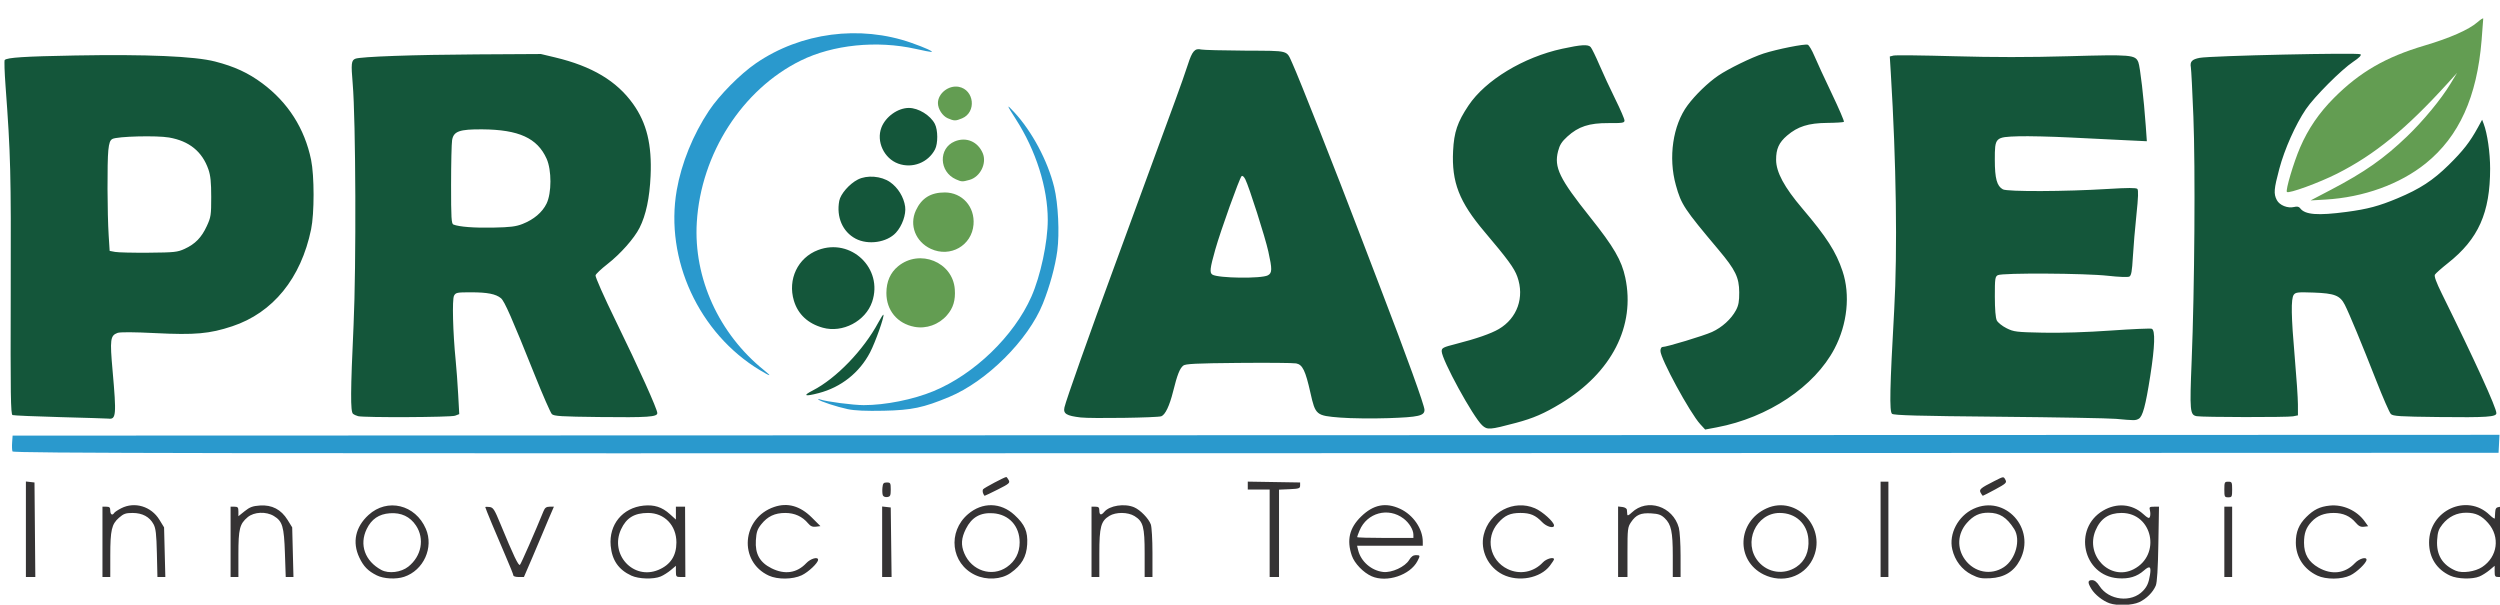
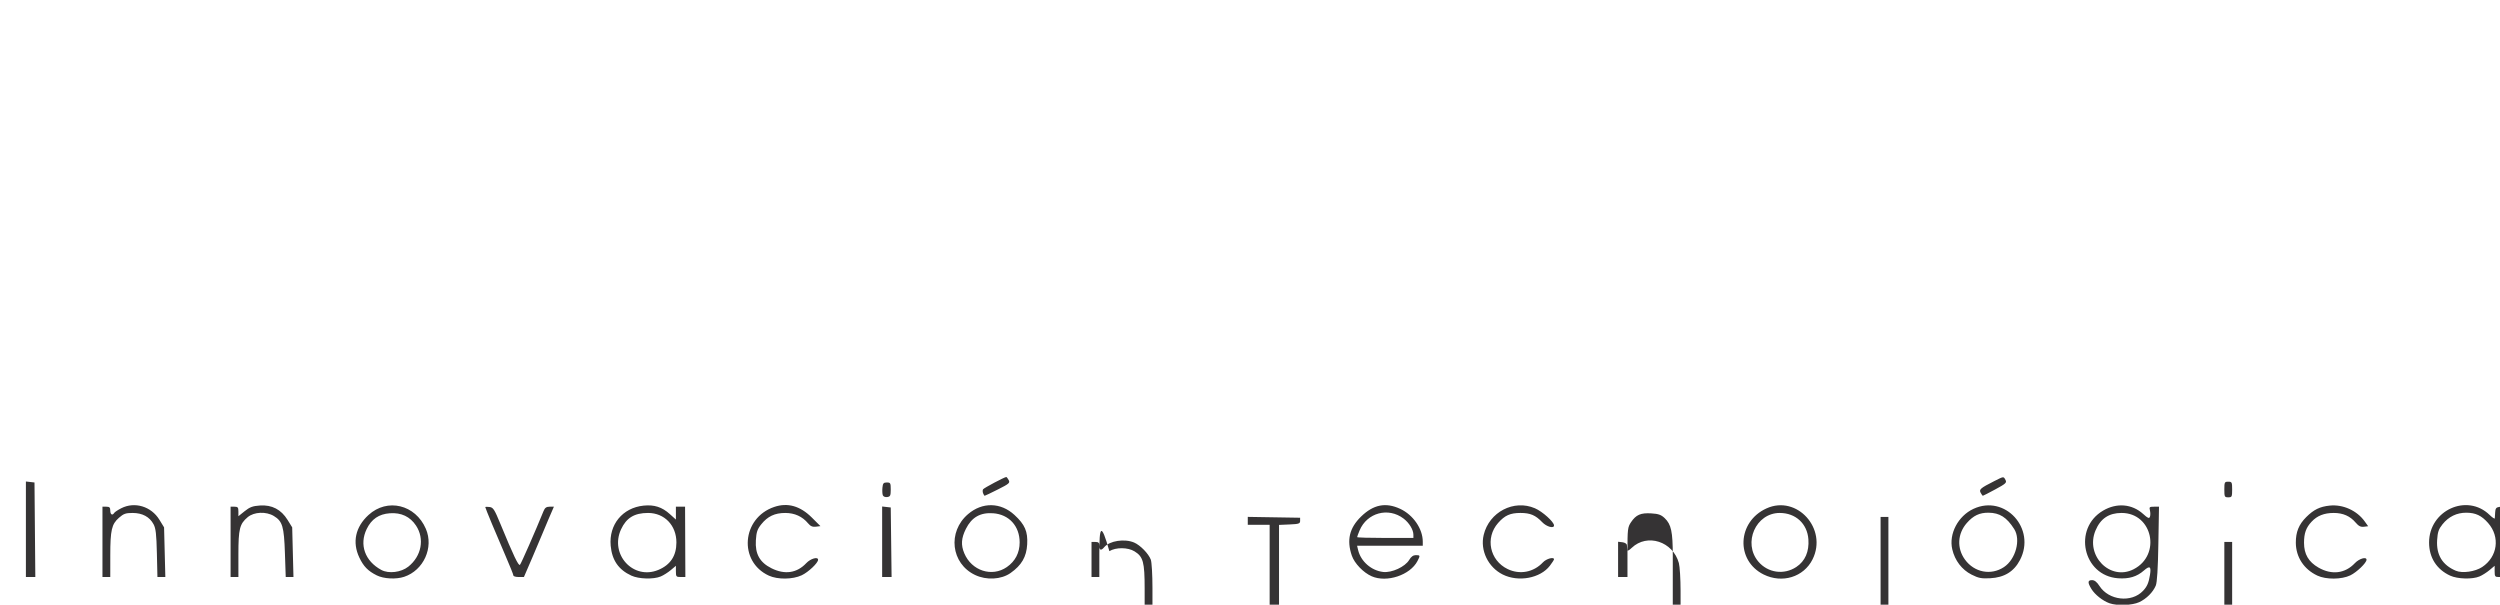
<svg xmlns="http://www.w3.org/2000/svg" xmlns:ns1="http://sodipodi.sourceforge.net/DTD/sodipodi-0.dtd" xmlns:ns2="http://www.inkscape.org/namespaces/inkscape" version="1.1" id="svg1121" width="1600" height="387" viewBox="0 0 1600 387" ns1:docname="LogoOriginalSVG.svg" ns2:export-filename="LogoOriginalSVG.svg" ns2:export-xdpi="96" ns2:export-ydpi="96" ns2:version="1.2.2 (732a01da63, 2022-12-09)">
  <defs id="defs1125" />
  <ns1:namedview id="namedview1123" pagecolor="#ffffff" bordercolor="#000000" borderopacity="0.25" ns2:showpageshadow="2" ns2:pageopacity="0.0" ns2:pagecheckerboard="0" ns2:deskcolor="#d1d1d1" showgrid="false" ns2:zoom="0.54889164" ns2:cx="816.19024" ns2:cy="165.78864" ns2:window-width="1920" ns2:window-height="1009" ns2:window-x="1912" ns2:window-y="-8" ns2:window-maximized="1" ns2:current-layer="g4041" />
  <g ns2:groupmode="layer" ns2:label="Image" id="g1127">
    <g id="g4041" transform="translate(2.576,1.288)">
-       <path style="fill:#2a99cd" d="M 5.406,287.615 C 5.113,286.853 5.015,284.265 5.187,281.864 L 5.5,277.5 l 795.8,-0.251 795.8,-0.251 -0.3,5.751 L 1596.5,288.5 801.219,288.751 C 124.069,288.964 5.859,288.795 5.406,287.615 Z M 540,260.571 c -6.88,-1.444 -17.866,-5.052 -18.89,-6.204 -0.335,-0.377 0.285,-0.362 1.379,0.034 3.722,1.347 20.988,3.587 27.689,3.593 13.829,0.012 31.589,-3.537 44.651,-8.923 26.13,-10.775 51.537,-35.297 62.682,-60.499 5.863,-13.257 10.475,-34.857 10.479,-49.071 0.006,-20.609 -7.545,-44.458 -20.419,-64.5 -6.077,-9.461 -6.219,-10.058 -1.069,-4.5 11.431,12.336 21.468,31.156 25.598,48 2.569,10.478 3.499,29.522 1.993,40.781 -1.333,9.959 -4.822,22.708 -9.223,33.703 -9.318,23.276 -35.871,49.753 -59.947,59.776 -16.541,6.886 -23.956,8.447 -41.922,8.827 -11.339,0.24 -18.533,-0.078 -23,-1.016 z m -56.222,-24.946 c -39.049,-23.514 -60.955,-70.94 -53.23,-115.24 2.999,-17.195 10.473,-35.606 20.641,-50.845 6.674,-10.003 19.978,-23.434 30.053,-30.341 28.733,-19.698 66.566,-24.659 99.539,-13.051 8.86,3.119 14.572,5.74 12.668,5.812 -0.578,0.022 -5.078,-0.862 -10,-1.964 C 558.634,24.44 530.465,27.318 509.822,37.52 472.441,55.994 446.051,97.092 443.377,141 c -2.169,35.614 14.128,71.409 43.123,94.717 5.167,4.153 4.279,4.123 -2.722,-0.092 z" id="path4049" />
-       <path style="fill:#639d52" d="m 582.692,207.89 c -10.964,-2.046 -18.02,-10.571 -17.978,-21.721 0.028,-7.244 2.528,-12.949 7.455,-17.01 13.799,-11.375 35.064,-2.767 36.328,14.705 0.509,7.039 -1.013,12.043 -5.066,16.66 -5.24,5.968 -13.158,8.78 -20.739,7.366 z m 10.5,-49.901 c -9.804,-4.525 -13.966,-15.189 -9.604,-24.61 3.635,-7.852 9.495,-11.5 18.473,-11.5 11.192,0 19.365,9.136 18.415,20.586 -1.113,13.425 -14.871,21.253 -27.284,15.523 z m 896.007,-37.805 c 21.537,-11.268 34.028,-20.033 48.831,-34.263 10.406,-10.003 21.738,-23.74 27.671,-33.542 l 4.237,-7 -6.357,7 c -26.231,28.883 -46.358,45.312 -70.388,57.458 -11.56,5.843 -30.954,12.922 -32.143,11.733 -1.006,-1.006 4.265,-18.782 8.439,-28.464 5.146,-11.937 12.123,-22.143 21.703,-31.748 16.505,-16.549 33.178,-26.181 58.001,-33.51 16.081,-4.747 28.393,-10.179 33.767,-14.898 2.053,-1.803 3.733,-2.846 3.733,-2.319 0,0.527 -0.47,6.75 -1.045,13.83 -2.946,36.275 -14.421,61.595 -35.707,78.786 -16.536,13.355 -39.896,21.788 -64.248,23.195 l -9.5,0.549 z M 609.192,113.467 c -10.807,-4.803 -11.281,-19.857 -0.764,-24.251 7.327,-3.061 14.773,0.057 17.949,7.517 2.751,6.461 -1.563,15.185 -8.455,17.099 -4.646,1.29 -5.046,1.274 -8.731,-0.364 z m -5.185,-39.052 c -3.404,-1.481 -6.317,-5.975 -6.311,-9.737 0.01,-6.213 6.911,-11.601 13.32,-10.399 9.97,1.87 11.499,16.269 2.142,20.178 -4.139,1.73 -5.087,1.725 -9.151,-0.042 z" id="path4047" ns1:nodetypes="sssssssssssssscsssssssscsscssssssssssss" />
-       <path style="fill:#14563a" d="m 946.03,270.924 c -5.907,-5.45 -25.925,-42.07 -25.925,-47.425 0,-2.115 0.89,-2.567 9.25,-4.699 12.884,-3.286 22.294,-6.558 27.31,-9.498 11.836,-6.936 16.575,-20.357 11.839,-33.527 -1.976,-5.494 -6.056,-11.075 -21.035,-28.774 -16.18,-19.117 -21.06,-31.695 -20.064,-51.716 0.598,-12.027 2.787,-18.471 9.865,-29.054 10.846,-16.215 35.174,-30.944 59.997,-36.322 12.207,-2.645 16.524,-2.901 18.176,-1.079 0.725,0.8 3.248,5.955 5.605,11.455 2.357,5.5 6.934,15.354 10.172,21.898 3.237,6.544 5.886,12.679 5.886,13.634 0,1.539 -1.164,1.73 -10.25,1.679 -12.38,-0.069 -19.219,2.167 -26.307,8.599 -3.569,3.239 -4.918,5.357 -5.946,9.336 -2.687,10.397 0.79,17.559 20.557,42.349 15.095,18.93 20.11,27.557 22.456,38.633 6.563,30.975 -8.68,60.753 -41.185,80.459 -10.695,6.484 -17.744,9.539 -28.781,12.475 -16.87,4.488 -18.347,4.596 -21.619,1.578 z m 139.552,-0.736 c -6.576,-7.179 -25.477,-41.964 -25.477,-46.887 0,-1.391 0.578,-2.518 1.292,-2.518 2.667,0 26.425,-7.192 31.709,-9.599 6.413,-2.921 12.281,-8.246 15.318,-13.901 1.668,-3.106 2.139,-5.676 2.104,-11.5 -0.056,-9.486 -2.413,-14.345 -13.166,-27.135 -22.197,-26.403 -23.892,-28.965 -27.371,-41.379 -4.975,-17.754 -1.953,-38.433 7.475,-51.147 4.936,-6.656 13.048,-14.507 19.639,-19.006 6.425,-4.386 21.388,-11.689 29,-14.154 8.588,-2.781 26.445,-6.329 28.289,-5.621 0.803,0.308 2.725,3.571 4.269,7.251 1.545,3.68 6.554,14.525 11.132,24.1 4.578,9.575 8.057,17.675 7.732,18 -0.325,0.325 -5.166,0.631 -10.757,0.681 -11.953,0.106 -18.814,2.277 -25.625,8.107 -5.207,4.457 -7.048,8.527 -7.019,15.521 0.033,7.913 5.205,17.511 16.769,31.119 15.614,18.374 21.594,27.699 25.756,40.163 5.039,15.091 3.082,33.9 -5.159,49.583 -12.774,24.309 -42.428,44.131 -75.326,50.351 l -7.439,1.406 z m 266.023,-3.415 c -4.4,-0.406 -38.098,-1.015 -74.885,-1.353 -51.46,-0.474 -67.234,-0.906 -68.398,-1.872 -1.741,-1.445 -1.424,-16.465 1.406,-66.765 2.123,-37.715 1.309,-94.139 -2.181,-151.204 l -0.655,-10.704 2.405,-0.604 c 1.323,-0.332 18.802,-0.138 38.842,0.431 25.178,0.715 47.808,0.713 73.24,-0.007 40.222,-1.138 42.685,-0.924 44.594,3.881 1.116,2.809 3.514,23.4 4.729,40.619 l 0.7,9.912 -13.399,-0.643 c -7.369,-0.354 -23.37,-1.143 -35.558,-1.753 -12.187,-0.61 -27.104,-0.957 -33.148,-0.769 -15.036,0.466 -15.193,0.622 -15.193,15.028 0,11.986 1.32,16.824 5.165,18.931 2.863,1.569 40.105,1.427 67.162,-0.255 12.581,-0.782 18.14,-0.796 18.889,-0.046 0.75,0.75 0.583,5.568 -0.565,16.373 -0.895,8.421 -1.928,20.62 -2.294,27.109 -0.526,9.306 -1.004,11.977 -2.262,12.646 -0.911,0.484 -6.74,0.268 -13.595,-0.504 -14.572,-1.642 -67.684,-1.946 -70.566,-0.404 -1.758,0.941 -1.933,2.194 -1.92,13.75 0.01,8.046 0.468,13.633 1.25,15.215 0.679,1.375 3.485,3.62 6.235,4.989 4.676,2.328 6.197,2.513 23.497,2.865 11.428,0.232 27.936,-0.29 43.195,-1.367 13.584,-0.958 25.398,-1.474 26.253,-1.146 2.33,0.894 2.002,11.269 -0.954,30.159 -3.005,19.206 -4.873,26.099 -7.446,27.476 -2.075,1.111 -2.64,1.111 -14.545,0.014 z M 36.208,265.675 C 20.039,265.24 6.19,264.646 5.433,264.355 4.276,263.911 4.093,251.277 4.289,185.555 4.519,108.972 4.24,97.935 0.958,53.522 0.318,44.854 0.084,37.471 0.44,37.115 2.039,35.516 13.025,34.812 45.605,34.22 c 45.731,-0.83 76.423,0.498 89.511,3.873 12.402,3.198 21.125,7.228 30.157,13.93 16.454,12.21 27.132,28.944 31.247,48.967 2.12,10.313 2.128,34.245 0.015,44.473 -6.481,31.376 -24.416,53.424 -50.49,62.071 -14.529,4.818 -23.844,5.645 -49.229,4.373 -13.99,-0.701 -22.578,-0.746 -24.209,-0.126 -4.591,1.745 -4.904,4.169 -3.126,24.175 2.53,28.475 2.277,31.342 -2.708,30.668 -0.643,-0.087 -14.397,-0.514 -30.566,-0.95 z M 115.605,157.982 c 6.766,-3.113 10.782,-7.243 14.164,-14.561 2.636,-5.704 2.836,-7.018 2.836,-18.637 0,-9.479 -0.437,-13.752 -1.808,-17.682 -3.982,-11.415 -12.287,-18.144 -25.159,-20.386 -7.985,-1.391 -33.14,-0.749 -36.268,0.925 -1.504,0.805 -2.126,2.524 -2.619,7.246 -0.785,7.514 -0.651,40.617 0.22,54.397 l 0.633,10 3.5,0.657 c 1.925,0.361 11.6,0.586 21.5,0.5 16.482,-0.144 18.422,-0.351 23,-2.458 z m 573.5,107.911 c -9.145,-1.053 -11.315,-2.389 -10.44,-6.429 0.974,-4.498 16.376,-47.982 31.942,-90.18 4.678,-12.681 16.162,-44.013 27.123,-74 3.619,-9.9 8.99,-24.525 11.936,-32.5 2.946,-7.975 6.548,-18.223 8.005,-22.772 2.772,-8.658 4.468,-10.562 8.556,-9.605 1.307,0.306 13.981,0.629 28.164,0.717 28.765,0.179 26.163,-0.525 30.155,8.161 4.121,8.966 28.633,70.995 43.074,109 2.926,7.7 8.779,23 13.007,34 17.054,44.368 28.46,75.908 28.471,78.727 0.014,3.795 -3.725,4.659 -23.002,5.315 -10.171,0.346 -24.103,0.184 -30.961,-0.36 -15.407,-1.222 -15.835,-1.579 -19.041,-15.878 -3.194,-14.245 -5.041,-18.037 -9.157,-18.801 -1.833,-0.34 -18.452,-0.48 -36.931,-0.311 -27.221,0.249 -33.922,0.577 -35.308,1.728 -2.279,1.894 -3.806,5.789 -6.494,16.576 -2.276,9.132 -5.006,14.869 -7.539,15.841 -2.408,0.924 -44.735,1.558 -51.562,0.772 z m 119.75,-90.967 c 2.784,-1.501 2.829,-3.829 0.298,-15.272 -2.044,-9.242 -12.337,-41.491 -14.757,-46.236 -0.854,-1.675 -1.831,-2.495 -2.352,-1.975 -1.414,1.414 -13.415,34.896 -16.832,46.962 -3.409,12.034 -3.735,14.858 -1.857,16.058 3.638,2.324 31.379,2.685 35.5,0.463 z m -582.25,90.133 c -1.1,-0.27 -2.562,-0.948 -3.25,-1.506 -1.698,-1.379 -1.617,-14.381 0.353,-56.77 1.758,-37.816 1.423,-131.428 -0.554,-154.497 -1.109,-12.946 -0.891,-14.954 1.738,-15.997 3.349,-1.328 37.314,-2.539 77.712,-2.771 l 41,-0.235 9.059,2.164 c 23.64,5.647 39.447,15.078 49.956,29.806 8.723,12.224 12.075,26.021 11.184,46.022 -0.632,14.188 -2.964,25.149 -7.073,33.259 -3.452,6.813 -12.212,16.689 -20.608,23.235 -3.867,3.015 -7.266,6.222 -7.554,7.128 -0.295,0.93 5.372,13.714 13.031,29.394 14.73,30.155 26.505,56.27 26.505,58.784 0,2.487 -5.853,2.885 -37.216,2.532 -24.381,-0.275 -28.951,-0.559 -30.273,-1.883 -0.857,-0.857 -5.783,-12.107 -10.947,-25 -14.641,-36.551 -19.372,-47.303 -21.631,-49.166 -3.285,-2.708 -8.643,-3.763 -19.147,-3.769 -8.999,-0.005 -9.802,0.157 -10.896,2.202 -1.259,2.352 -0.712,23.753 1.055,41.292 0.499,4.95 1.219,14.728 1.601,21.729 l 0.694,12.729 -2.684,1.021 c -2.683,1.02 -58.035,1.285 -62.054,0.297 z M 331.826,142.059 c 7.256,-2.864 12.642,-7.424 15.383,-13.02 3.307,-6.754 3.329,-21.444 0.042,-28.755 -5.933,-13.199 -17.806,-18.62 -41.145,-18.789 -14.651,-0.106 -18.4,1.236 -19.34,6.926 -0.351,2.125 -0.643,15.015 -0.649,28.645 -0.009,21.175 0.209,24.866 1.498,25.36 3.864,1.483 13.136,2.194 25.491,1.955 10.844,-0.209 14.527,-0.666 18.721,-2.322 z M 1403.299,265.07 c -4.316,-0.825 -4.522,-3.105 -3.215,-35.456 1.872,-46.301 2.416,-123.266 1.105,-156.331 -0.632,-15.95 -1.359,-30.125 -1.615,-31.5 -0.675,-3.624 0.721,-5.117 5.659,-6.053 7.105,-1.348 101.774,-3.445 102.938,-2.281 0.672,0.672 -0.874,2.251 -4.674,4.774 -7.581,5.034 -24.997,22.502 -30.338,30.429 -6.673,9.904 -13.628,25.516 -16.988,38.13 -3.461,12.992 -3.691,15.892 -1.584,19.966 1.73,3.346 6.997,5.453 11.072,4.43 1.915,-0.481 3.09,-0.239 3.851,0.792 3.089,4.189 11.192,4.824 29.859,2.339 13.357,-1.778 20.625,-3.726 32.565,-8.73 14.273,-5.981 22.591,-11.407 32.652,-21.298 9.184,-9.03 13.624,-14.725 18.682,-23.969 l 2.719,-4.969 0.999,2.629 c 2.347,6.174 4.118,18.486 4.118,28.636 0,28.232 -7.473,45.022 -26.878,60.388 -4.192,3.32 -8.003,6.691 -8.468,7.493 -0.569,0.98 0.878,4.948 4.421,12.125 21.173,42.883 34.925,73.007 34.925,76.502 0,2.439 -6.015,2.842 -37.216,2.49 -24.739,-0.279 -28.938,-0.546 -30.319,-1.929 -0.882,-0.883 -5.111,-10.558 -9.398,-21.5 -9.062,-23.13 -17.252,-42.876 -20.092,-48.443 -3.021,-5.921 -6.552,-7.301 -19.906,-7.774 -10.146,-0.36 -11.579,-0.202 -12.75,1.4 -1.855,2.536 -1.669,13.755 0.669,40.423 1.085,12.375 1.981,25.706 1.992,29.625 l 0.019,7.125 -3.125,0.625 c -3.455,0.691 -58.012,0.613 -61.681,-0.088 z m -885.693,-16.465 c 15.016,-7.713 32.476,-25.828 42.003,-43.577 1.551,-2.89 2.985,-5.09 3.186,-4.889 0.811,0.811 -5.124,17.588 -8.529,24.112 -6.777,12.984 -18.552,22.315 -32.863,26.043 -9.076,2.364 -10.475,1.741 -3.797,-1.689 z m 6.451,-40.146 c -9.553,-2.656 -15.918,-8.593 -18.535,-17.29 -4.108,-13.651 2.477,-27.498 15.416,-32.414 21.172,-8.045 41.914,11.809 34.641,33.156 -4.21,12.355 -18.889,20.061 -31.522,16.548 z m 20.957,-57.003 c -8.314,-4.389 -12.411,-13.846 -10.473,-24.177 0.828,-4.414 6.482,-10.903 11.915,-13.675 5.855,-2.987 14.971,-2.258 20.608,1.649 5.057,3.504 8.82,9.627 9.653,15.707 0.688,5.023 -1.898,12.329 -5.91,16.692 -5.75,6.254 -17.789,8.03 -25.794,3.804 z m 27.285,-48.024 c -9.088,-3.293 -14.173,-14.174 -10.778,-23.065 2.66,-6.966 10.503,-12.574 17.586,-12.574 6.107,0 13.772,4.713 16.619,10.219 2.006,3.879 2.062,12.557 0.106,16.319 -4.408,8.477 -14.491,12.376 -23.532,9.101 z" id="path4045" />
-       <path style="fill:#353334" d="m 1347.5,384.793 c -4.28,-1.496 -9.357,-5.511 -11.581,-9.159 -2.526,-4.142 -2.416,-5.634 0.414,-5.634 1.599,0 3.093,1.179 4.75,3.75 5.978,9.272 20.494,10.892 27.872,3.11 2.619,-2.763 3.647,-5.127 4.465,-10.276 0.855,-5.377 -0.119,-6.055 -3.913,-2.723 -4.484,3.937 -9.543,5.449 -16.535,4.944 -22.467,-1.625 -29.122,-31.841 -9.54,-43.317 8.714,-5.107 18.463,-4.288 25.587,2.148 3.093,2.795 3.865,3.112 4.368,1.8 0.336,-0.877 0.338,-2.683 0,-4.015 C 1372.839,323.237 1373.093,323 1375.98,323 h 3.201 l -0.402,23.75 c -0.269,15.931 -0.815,24.738 -1.656,26.75 -1.784,4.266 -5.978,8.452 -10.627,10.604 -4.457,2.064 -14.07,2.412 -19,0.689 z m 15.414,-21.75 C 1380.805,353.916 1375.085,327 1355.255,327 c -8.161,0 -13.519,3.602 -16.707,11.232 -6.724,16.092 9.359,32.469 24.366,24.812 z m -1124.357,3.909 c -5.622,-2.805 -8.484,-5.737 -11.18,-11.453 -4.598,-9.751 -2.494,-19.497 5.867,-27.174 12.031,-11.046 30.043,-6.708 36.735,8.847 5.152,11.976 -1.425,26.52 -13.878,30.689 -5.173,1.732 -13.071,1.323 -17.544,-0.909 z m 20.203,-5.594 c 8.448,-6.719 10.52,-17.805 4.912,-26.279 -3.794,-5.733 -9.475,-8.407 -16.745,-7.881 -7.001,0.506 -11.749,3.738 -14.824,10.09 -4.87,10.06 -1.109,20.545 9.398,26.2 4.706,2.533 12.627,1.556 17.26,-2.129 z M 401.5,367.114 c -8.183,-3.769 -12.394,-9.857 -13.235,-19.13 -1.227,-13.529 7.591,-24.288 21.044,-25.676 6.822,-0.704 11.817,0.908 16.822,5.429 L 430,331.233 V 327.116 323 h 2.934 2.934 l 0.093,22.5 0.093,22.5 h -3.027 C 430.22,368 430,367.739 430,364.411 v -3.589 l -3.25,2.74 c -1.788,1.507 -4.698,3.347 -6.468,4.089 -4.608,1.931 -14.007,1.662 -18.782,-0.538 z m 17.268,-3.661 c 7.747,-3.237 11.552,-9.024 11.56,-17.58 C 430.338,334.95 422.692,327 412.179,327 c -8.738,0 -13.886,3.126 -17.289,10.5 -7.398,16.03 7.881,32.636 23.878,25.952 z M 489.5,367.121 c -19.573,-8.979 -17.416,-36.868 3.399,-43.963 8.59,-2.928 16.633,-0.663 24.101,6.785 l 5.5,5.486 -2.898,0.366 c -2.148,0.271 -3.442,-0.283 -5,-2.144 -3.689,-4.406 -8.605,-6.643 -14.602,-6.646 -6.708,-0.003 -11.3,2.171 -15.384,7.282 -2.497,3.125 -3.098,4.912 -3.436,10.217 -0.555,8.715 2.484,14.153 10.001,17.899 8.512,4.242 16.254,3.101 22.255,-3.28 2.765,-2.94 7.563,-4.309 7.563,-2.158 0,2.036 -6.221,7.918 -10.501,9.93 -5.759,2.707 -15.365,2.81 -20.999,0.226 z m 131.959,-0.434 c -15.404,-7.338 -17.746,-27.582 -4.501,-38.919 9.146,-7.828 20.902,-7.625 29.731,0.513 6.687,6.164 8.6,10.595 8.134,18.839 -0.45,7.965 -3.585,13.36 -10.644,18.322 -5.988,4.209 -15.415,4.725 -22.72,1.245 z m 20.346,-5.052 c 5.384,-3.731 8.194,-9.145 8.194,-15.787 0,-10.453 -6.793,-17.916 -16.977,-18.653 -8.177,-0.591 -13.745,2.599 -17.426,9.987 -2.97,5.961 -3.262,10.291 -1.049,15.587 4.701,11.25 17.711,15.482 27.258,8.866 z m 233.55,5.919 c -5.351,-2.328 -11.072,-8.273 -12.777,-13.277 -3.377,-9.912 -1.534,-17.681 5.92,-24.952 7.909,-7.715 15.78,-9.27 25.057,-4.95 C 901.873,328.247 908,337.152 908,345.366 V 348 H 886.981 865.962 l 0.655,2.75 c 1.733,7.278 8.479,13.168 16.06,14.023 5.528,0.623 14.04,-3.331 16.638,-7.728 1.224,-2.072 2.58,-3.045 4.242,-3.045 2.847,0 2.905,0.212 1.038,3.8 -4.667,8.97 -19.595,13.95 -29.24,9.754 z M 902,340.95 c 0,-3.186 -2.677,-7.602 -6.269,-10.342 -9.779,-7.459 -23.423,-3.774 -28.178,7.609 -0.854,2.045 -1.553,3.957 -1.553,4.25 0,0.293 8.1,0.532 18,0.532 h 18 z m 57.176,25.45 c -9.363,-4.666 -14.558,-15.468 -12.189,-25.343 3.517,-14.661 19.29,-22.865 32.792,-17.057 4.841,2.083 12.222,8.727 12.222,11.003 0,2.159 -4.777,0.838 -7.563,-2.092 C 980.172,328.424 976.813,327 970.5,327 c -6.553,0 -10.033,1.565 -14.309,6.436 -8.353,9.513 -5.373,23.909 6.098,29.462 7.788,3.77 16.68,2.081 22.636,-4.3 2.153,-2.307 7.076,-3.658 7.076,-1.942 0,0.361 -1.185,2.209 -2.633,4.108 -6.135,8.043 -20.122,10.655 -30.191,5.637 z m 166.929,-0.035 c -17.981,-8.96 -16.868,-33.791 1.895,-42.284 19.459,-8.808 39.213,13.053 29.467,32.61 -5.658,11.353 -19.453,15.609 -31.362,9.674 z m 20.959,-4.788 c 5.624,-3.722 8.301,-9.851 7.733,-17.704 -0.726,-10.029 -8.162,-16.868 -18.347,-16.871 -15.296,-0.005 -23.752,19.167 -13.715,31.095 6.105,7.255 16.399,8.728 24.329,3.48 z m 112.166,4.89 c -6.22,-3.147 -10.7,-9.022 -12.359,-16.207 -2.28,-9.877 3.699,-21.288 13.559,-25.879 20.204,-9.408 40.269,12.654 29.777,32.74 -3.889,7.445 -10.036,11.203 -19.086,11.671 -5.601,0.289 -7.43,-0.068 -11.89,-2.324 z m 20.726,-4.819 c 7.528,-4.982 10.902,-17.518 6.555,-24.356 -4.775,-7.511 -9.305,-10.39 -16.439,-10.445 -5.756,-0.045 -9.702,1.828 -13.882,6.588 -5.986,6.817 -6.47,16.117 -1.217,23.369 5.997,8.279 16.666,10.347 24.982,4.844 z m 200.544,5.431 c -8.581,-4.026 -13.691,-11.831 -13.746,-20.998 -0.041,-6.863 1.908,-11.677 6.651,-16.419 4.8,-4.8 8.715,-6.716 15.064,-7.371 8.486,-0.876 17.405,3.168 22.392,10.154 l 2.181,3.055 -2.726,0.336 c -2.037,0.251 -3.369,-0.421 -5.271,-2.658 -3.554,-4.182 -8.086,-6.178 -14.027,-6.178 -6.127,0 -10.599,1.772 -14.204,5.627 -3.518,3.762 -4.814,7.391 -4.814,13.478 0,7.261 2.895,12.221 9.264,15.874 8.451,4.847 16.995,3.805 23.263,-2.836 2.784,-2.949 7.473,-4.316 7.473,-2.178 0,1.974 -6.23,7.968 -10.36,9.967 -5.595,2.709 -15.533,2.778 -21.14,0.147 z m 85,0.034 c -8.609,-3.966 -13.447,-11.55 -13.468,-21.114 -0.046,-20.654 24.223,-31.782 38.718,-17.753 1.788,1.73 3.291,2.72 3.342,2.199 0.051,-0.52 0.163,-2.296 0.25,-3.946 0.121,-2.29 0.691,-3.076 2.408,-3.32 l 2.25,-0.32 v 22.57 22.57 h -2.5 c -2.202,0 -2.5,-0.427 -2.5,-3.589 v -3.589 l -3.25,2.74 c -1.788,1.507 -4.698,3.347 -6.468,4.089 -4.608,1.931 -14.007,1.662 -18.782,-0.538 z m 20.479,-5.481 c 9.93,-6.571 11.657,-19.284 3.831,-28.197 -4.163,-4.741 -7.95,-6.544 -13.843,-6.589 -6.161,-0.048 -11.417,2.499 -15.357,7.441 -2.472,3.1 -3.092,4.929 -3.42,10.082 -0.602,9.457 3.373,15.979 11.956,19.615 4.166,1.765 12.338,0.623 16.834,-2.352 z M 14,337.434 v -30.566 l 2.75,0.316 2.75,0.316 0.265,30.25 0.265,30.25 H 17.015 14 Z M 63,345.5 V 323 h 2.5 c 2,0 2.5,0.5 2.5,2.5 0,2.534 1.362,3.341 2.509,1.486 0.345,-0.558 2.378,-1.908 4.519,-3 8.602,-4.388 19.181,-1.192 24.426,7.38 l 2.977,4.865 0.404,15.885 L 103.239,368 h -2.53 -2.53 l -0.353,-15.25 c -0.284,-12.264 -0.703,-15.895 -2.138,-18.544 -2.565,-4.734 -7.15,-7.198 -13.403,-7.202 -4.403,-0.003 -5.762,0.477 -8.726,3.079 -4.686,4.115 -5.547,7.859 -5.554,24.168 L 68,368 H 65.5 63 Z m 82,0 V 323 h 2.5 c 2.12,0 2.5,0.464 2.5,3.047 v 3.047 l 4.026,-3.235 c 3.249,-2.611 5.13,-3.311 9.75,-3.626 7.683,-0.524 13.554,2.532 17.689,9.21 l 2.965,4.788 0.404,15.885 L 185.239,368 h -2.476 -2.476 l -0.514,-15.299 c -0.573,-17.062 -1.562,-20.382 -7.072,-23.741 -4.954,-3.021 -12.695,-2.677 -16.761,0.744 C 150.798,334.031 150,337.223 150,353.468 V 368 h -2.5 -2.5 z m 181,21.527 c 0,-0.535 -2.3,-6.272 -5.112,-12.75 C 315.055,340.837 308,323.863 308,323.268 c 0,-0.221 1.207,-0.259 2.681,-0.085 2.386,0.282 3.159,1.474 7.008,10.816 8.465,20.544 11.604,27.107 12.523,26.187 0.734,-0.734 9.856,-21.529 15.107,-34.437 0.838,-2.06 1.807,-2.75 3.861,-2.75 h 2.743 l -3.561,8.25 c -1.958,4.537 -3.8,8.925 -4.092,9.75 -0.292,0.825 -3.007,7.237 -6.032,14.25 l -5.501,12.75 h -3.369 C 327.516,368 326,367.562 326,367.027 Z m 236,-21.594 v -22.566 l 2.75,0.316 2.75,0.316 0.269,22.25 0.269,22.25 H 565.019 562 Z m 134,0.066 v -22.5 h 2.5 c 2,0 2.5,0.5 2.5,2.5 0,2.892 1.169,3.207 3.128,0.845 3.403,-4.104 13.028,-5.593 19.155,-2.964 3.922,1.683 9.217,7.116 10.657,10.934 0.584,1.548 1.061,9.761 1.061,18.25 v 15.435 h -2.5 -2.5 v -15.099 c 0,-17.044 -0.925,-20.455 -6.474,-23.885 -4.244,-2.623 -11.916,-2.685 -16.106,-0.13 C 702.002,332.19 701,335.937 701,352.901 V 368 h -2.5 -2.5 v -22.5 z m 114,-5.5 v -28 h -7 -7 v -2.524 -2.524 l 16.75,0.274 16.75,0.274 v 2 c 0,1.773 -0.765,2.034 -6.75,2.296 l -6.75,0.296 v 27.954 27.954 h -3 -3 z m 223,5.434 v -22.566 l 2.75,0.316 c 1.556,0.179 2.808,0.968 2.885,1.816 0.074,0.825 0.186,2.147 0.25,2.937 0.081,1.004 0.945,0.646 2.865,-1.186 9.874,-9.419 26.367,-4.086 30.146,9.749 0.601,2.2 1.095,10.188 1.098,17.75 l 0.01,13.75 h -2.5 -2.5 V 354.366 c 0,-15.329 -1.01,-20.043 -5.142,-24.002 -2.294,-2.198 -3.986,-2.806 -8.607,-3.091 -6.768,-0.419 -9.767,0.885 -12.971,5.64 -2.135,3.168 -2.28,4.39 -2.28,19.235 v 15.852 h -3 -3 v -22.566 z m 168,-7.934 v -30.5 h 2.5 2.5 v 30.5 30.5 h -2.5 -2.5 z m 220,8 v -22.5 h 2.5 2.5 v 22.5 22.5 h -2.5 -2.5 z M 562.425,315.665 c -0.311,-0.811 -0.422,-2.98 -0.246,-4.82 0.27,-2.816 0.716,-3.345 2.82,-3.345 2.296,0 2.5,0.367 2.5,4.5 0,3.908 -0.297,4.542 -2.254,4.82 -1.302,0.185 -2.494,-0.303 -2.82,-1.155 z M 1421,312 c 0,-4.667 0.167,-5 2.5,-5 2.333,0 2.5,0.333 2.5,5 0,4.667 -0.167,5 -2.5,5 -2.333,0 -2.5,-0.333 -2.5,-5 z m -794.396,2.41 c -0.336,-0.875 -0.35,-2.011 -0.033,-2.525 C 627.106,311.019 640.342,304 641.44,304 c 0.269,0 0.966,0.89 1.548,1.977 0.956,1.787 0.287,2.365 -6.943,6 -4.4,2.212 -8.188,4.023 -8.416,4.023 -0.228,0 -0.69,-0.716 -1.025,-1.59 z m 638.451,-0.308 c -1.151,-2.15 -0.194,-2.974 8.662,-7.46 6.227,-3.154 5.954,-3.126 7.239,-0.724 0.91,1.7 0.166,2.382 -6.542,6 -4.162,2.245 -7.743,4.082 -7.956,4.082 -0.213,0 -0.845,-0.854 -1.404,-1.898 z" id="path4043" />
+       <path style="fill:#353334" d="m 1347.5,384.793 c -4.28,-1.496 -9.357,-5.511 -11.581,-9.159 -2.526,-4.142 -2.416,-5.634 0.414,-5.634 1.599,0 3.093,1.179 4.75,3.75 5.978,9.272 20.494,10.892 27.872,3.11 2.619,-2.763 3.647,-5.127 4.465,-10.276 0.855,-5.377 -0.119,-6.055 -3.913,-2.723 -4.484,3.937 -9.543,5.449 -16.535,4.944 -22.467,-1.625 -29.122,-31.841 -9.54,-43.317 8.714,-5.107 18.463,-4.288 25.587,2.148 3.093,2.795 3.865,3.112 4.368,1.8 0.336,-0.877 0.338,-2.683 0,-4.015 C 1372.839,323.237 1373.093,323 1375.98,323 h 3.201 l -0.402,23.75 c -0.269,15.931 -0.815,24.738 -1.656,26.75 -1.784,4.266 -5.978,8.452 -10.627,10.604 -4.457,2.064 -14.07,2.412 -19,0.689 z m 15.414,-21.75 C 1380.805,353.916 1375.085,327 1355.255,327 c -8.161,0 -13.519,3.602 -16.707,11.232 -6.724,16.092 9.359,32.469 24.366,24.812 z m -1124.357,3.909 c -5.622,-2.805 -8.484,-5.737 -11.18,-11.453 -4.598,-9.751 -2.494,-19.497 5.867,-27.174 12.031,-11.046 30.043,-6.708 36.735,8.847 5.152,11.976 -1.425,26.52 -13.878,30.689 -5.173,1.732 -13.071,1.323 -17.544,-0.909 z m 20.203,-5.594 c 8.448,-6.719 10.52,-17.805 4.912,-26.279 -3.794,-5.733 -9.475,-8.407 -16.745,-7.881 -7.001,0.506 -11.749,3.738 -14.824,10.09 -4.87,10.06 -1.109,20.545 9.398,26.2 4.706,2.533 12.627,1.556 17.26,-2.129 z M 401.5,367.114 c -8.183,-3.769 -12.394,-9.857 -13.235,-19.13 -1.227,-13.529 7.591,-24.288 21.044,-25.676 6.822,-0.704 11.817,0.908 16.822,5.429 L 430,331.233 V 327.116 323 h 2.934 2.934 l 0.093,22.5 0.093,22.5 h -3.027 C 430.22,368 430,367.739 430,364.411 v -3.589 l -3.25,2.74 c -1.788,1.507 -4.698,3.347 -6.468,4.089 -4.608,1.931 -14.007,1.662 -18.782,-0.538 z m 17.268,-3.661 c 7.747,-3.237 11.552,-9.024 11.56,-17.58 C 430.338,334.95 422.692,327 412.179,327 c -8.738,0 -13.886,3.126 -17.289,10.5 -7.398,16.03 7.881,32.636 23.878,25.952 z M 489.5,367.121 c -19.573,-8.979 -17.416,-36.868 3.399,-43.963 8.59,-2.928 16.633,-0.663 24.101,6.785 l 5.5,5.486 -2.898,0.366 c -2.148,0.271 -3.442,-0.283 -5,-2.144 -3.689,-4.406 -8.605,-6.643 -14.602,-6.646 -6.708,-0.003 -11.3,2.171 -15.384,7.282 -2.497,3.125 -3.098,4.912 -3.436,10.217 -0.555,8.715 2.484,14.153 10.001,17.899 8.512,4.242 16.254,3.101 22.255,-3.28 2.765,-2.94 7.563,-4.309 7.563,-2.158 0,2.036 -6.221,7.918 -10.501,9.93 -5.759,2.707 -15.365,2.81 -20.999,0.226 z m 131.959,-0.434 c -15.404,-7.338 -17.746,-27.582 -4.501,-38.919 9.146,-7.828 20.902,-7.625 29.731,0.513 6.687,6.164 8.6,10.595 8.134,18.839 -0.45,7.965 -3.585,13.36 -10.644,18.322 -5.988,4.209 -15.415,4.725 -22.72,1.245 z m 20.346,-5.052 c 5.384,-3.731 8.194,-9.145 8.194,-15.787 0,-10.453 -6.793,-17.916 -16.977,-18.653 -8.177,-0.591 -13.745,2.599 -17.426,9.987 -2.97,5.961 -3.262,10.291 -1.049,15.587 4.701,11.25 17.711,15.482 27.258,8.866 z m 233.55,5.919 c -5.351,-2.328 -11.072,-8.273 -12.777,-13.277 -3.377,-9.912 -1.534,-17.681 5.92,-24.952 7.909,-7.715 15.78,-9.27 25.057,-4.95 C 901.873,328.247 908,337.152 908,345.366 V 348 H 886.981 865.962 l 0.655,2.75 c 1.733,7.278 8.479,13.168 16.06,14.023 5.528,0.623 14.04,-3.331 16.638,-7.728 1.224,-2.072 2.58,-3.045 4.242,-3.045 2.847,0 2.905,0.212 1.038,3.8 -4.667,8.97 -19.595,13.95 -29.24,9.754 z M 902,340.95 c 0,-3.186 -2.677,-7.602 -6.269,-10.342 -9.779,-7.459 -23.423,-3.774 -28.178,7.609 -0.854,2.045 -1.553,3.957 -1.553,4.25 0,0.293 8.1,0.532 18,0.532 h 18 z m 57.176,25.45 c -9.363,-4.666 -14.558,-15.468 -12.189,-25.343 3.517,-14.661 19.29,-22.865 32.792,-17.057 4.841,2.083 12.222,8.727 12.222,11.003 0,2.159 -4.777,0.838 -7.563,-2.092 C 980.172,328.424 976.813,327 970.5,327 c -6.553,0 -10.033,1.565 -14.309,6.436 -8.353,9.513 -5.373,23.909 6.098,29.462 7.788,3.77 16.68,2.081 22.636,-4.3 2.153,-2.307 7.076,-3.658 7.076,-1.942 0,0.361 -1.185,2.209 -2.633,4.108 -6.135,8.043 -20.122,10.655 -30.191,5.637 z m 166.929,-0.035 c -17.981,-8.96 -16.868,-33.791 1.895,-42.284 19.459,-8.808 39.213,13.053 29.467,32.61 -5.658,11.353 -19.453,15.609 -31.362,9.674 z m 20.959,-4.788 c 5.624,-3.722 8.301,-9.851 7.733,-17.704 -0.726,-10.029 -8.162,-16.868 -18.347,-16.871 -15.296,-0.005 -23.752,19.167 -13.715,31.095 6.105,7.255 16.399,8.728 24.329,3.48 z m 112.166,4.89 c -6.22,-3.147 -10.7,-9.022 -12.359,-16.207 -2.28,-9.877 3.699,-21.288 13.559,-25.879 20.204,-9.408 40.269,12.654 29.777,32.74 -3.889,7.445 -10.036,11.203 -19.086,11.671 -5.601,0.289 -7.43,-0.068 -11.89,-2.324 z m 20.726,-4.819 c 7.528,-4.982 10.902,-17.518 6.555,-24.356 -4.775,-7.511 -9.305,-10.39 -16.439,-10.445 -5.756,-0.045 -9.702,1.828 -13.882,6.588 -5.986,6.817 -6.47,16.117 -1.217,23.369 5.997,8.279 16.666,10.347 24.982,4.844 z m 200.544,5.431 c -8.581,-4.026 -13.691,-11.831 -13.746,-20.998 -0.041,-6.863 1.908,-11.677 6.651,-16.419 4.8,-4.8 8.715,-6.716 15.064,-7.371 8.486,-0.876 17.405,3.168 22.392,10.154 l 2.181,3.055 -2.726,0.336 c -2.037,0.251 -3.369,-0.421 -5.271,-2.658 -3.554,-4.182 -8.086,-6.178 -14.027,-6.178 -6.127,0 -10.599,1.772 -14.204,5.627 -3.518,3.762 -4.814,7.391 -4.814,13.478 0,7.261 2.895,12.221 9.264,15.874 8.451,4.847 16.995,3.805 23.263,-2.836 2.784,-2.949 7.473,-4.316 7.473,-2.178 0,1.974 -6.23,7.968 -10.36,9.967 -5.595,2.709 -15.533,2.778 -21.14,0.147 z m 85,0.034 c -8.609,-3.966 -13.447,-11.55 -13.468,-21.114 -0.046,-20.654 24.223,-31.782 38.718,-17.753 1.788,1.73 3.291,2.72 3.342,2.199 0.051,-0.52 0.163,-2.296 0.25,-3.946 0.121,-2.29 0.691,-3.076 2.408,-3.32 l 2.25,-0.32 v 22.57 22.57 h -2.5 c -2.202,0 -2.5,-0.427 -2.5,-3.589 v -3.589 l -3.25,2.74 c -1.788,1.507 -4.698,3.347 -6.468,4.089 -4.608,1.931 -14.007,1.662 -18.782,-0.538 z m 20.479,-5.481 c 9.93,-6.571 11.657,-19.284 3.831,-28.197 -4.163,-4.741 -7.95,-6.544 -13.843,-6.589 -6.161,-0.048 -11.417,2.499 -15.357,7.441 -2.472,3.1 -3.092,4.929 -3.42,10.082 -0.602,9.457 3.373,15.979 11.956,19.615 4.166,1.765 12.338,0.623 16.834,-2.352 z M 14,337.434 v -30.566 l 2.75,0.316 2.75,0.316 0.265,30.25 0.265,30.25 H 17.015 14 Z M 63,345.5 V 323 h 2.5 c 2,0 2.5,0.5 2.5,2.5 0,2.534 1.362,3.341 2.509,1.486 0.345,-0.558 2.378,-1.908 4.519,-3 8.602,-4.388 19.181,-1.192 24.426,7.38 l 2.977,4.865 0.404,15.885 L 103.239,368 h -2.53 -2.53 l -0.353,-15.25 c -0.284,-12.264 -0.703,-15.895 -2.138,-18.544 -2.565,-4.734 -7.15,-7.198 -13.403,-7.202 -4.403,-0.003 -5.762,0.477 -8.726,3.079 -4.686,4.115 -5.547,7.859 -5.554,24.168 L 68,368 H 65.5 63 Z m 82,0 V 323 h 2.5 c 2.12,0 2.5,0.464 2.5,3.047 v 3.047 l 4.026,-3.235 c 3.249,-2.611 5.13,-3.311 9.75,-3.626 7.683,-0.524 13.554,2.532 17.689,9.21 l 2.965,4.788 0.404,15.885 L 185.239,368 h -2.476 -2.476 l -0.514,-15.299 c -0.573,-17.062 -1.562,-20.382 -7.072,-23.741 -4.954,-3.021 -12.695,-2.677 -16.761,0.744 C 150.798,334.031 150,337.223 150,353.468 V 368 h -2.5 -2.5 z m 181,21.527 c 0,-0.535 -2.3,-6.272 -5.112,-12.75 C 315.055,340.837 308,323.863 308,323.268 c 0,-0.221 1.207,-0.259 2.681,-0.085 2.386,0.282 3.159,1.474 7.008,10.816 8.465,20.544 11.604,27.107 12.523,26.187 0.734,-0.734 9.856,-21.529 15.107,-34.437 0.838,-2.06 1.807,-2.75 3.861,-2.75 h 2.743 l -3.561,8.25 c -1.958,4.537 -3.8,8.925 -4.092,9.75 -0.292,0.825 -3.007,7.237 -6.032,14.25 l -5.501,12.75 h -3.369 C 327.516,368 326,367.562 326,367.027 Z m 236,-21.594 v -22.566 l 2.75,0.316 2.75,0.316 0.269,22.25 0.269,22.25 H 565.019 562 m 134,0.066 v -22.5 h 2.5 c 2,0 2.5,0.5 2.5,2.5 0,2.892 1.169,3.207 3.128,0.845 3.403,-4.104 13.028,-5.593 19.155,-2.964 3.922,1.683 9.217,7.116 10.657,10.934 0.584,1.548 1.061,9.761 1.061,18.25 v 15.435 h -2.5 -2.5 v -15.099 c 0,-17.044 -0.925,-20.455 -6.474,-23.885 -4.244,-2.623 -11.916,-2.685 -16.106,-0.13 C 702.002,332.19 701,335.937 701,352.901 V 368 h -2.5 -2.5 v -22.5 z m 114,-5.5 v -28 h -7 -7 v -2.524 -2.524 l 16.75,0.274 16.75,0.274 v 2 c 0,1.773 -0.765,2.034 -6.75,2.296 l -6.75,0.296 v 27.954 27.954 h -3 -3 z m 223,5.434 v -22.566 l 2.75,0.316 c 1.556,0.179 2.808,0.968 2.885,1.816 0.074,0.825 0.186,2.147 0.25,2.937 0.081,1.004 0.945,0.646 2.865,-1.186 9.874,-9.419 26.367,-4.086 30.146,9.749 0.601,2.2 1.095,10.188 1.098,17.75 l 0.01,13.75 h -2.5 -2.5 V 354.366 c 0,-15.329 -1.01,-20.043 -5.142,-24.002 -2.294,-2.198 -3.986,-2.806 -8.607,-3.091 -6.768,-0.419 -9.767,0.885 -12.971,5.64 -2.135,3.168 -2.28,4.39 -2.28,19.235 v 15.852 h -3 -3 v -22.566 z m 168,-7.934 v -30.5 h 2.5 2.5 v 30.5 30.5 h -2.5 -2.5 z m 220,8 v -22.5 h 2.5 2.5 v 22.5 22.5 h -2.5 -2.5 z M 562.425,315.665 c -0.311,-0.811 -0.422,-2.98 -0.246,-4.82 0.27,-2.816 0.716,-3.345 2.82,-3.345 2.296,0 2.5,0.367 2.5,4.5 0,3.908 -0.297,4.542 -2.254,4.82 -1.302,0.185 -2.494,-0.303 -2.82,-1.155 z M 1421,312 c 0,-4.667 0.167,-5 2.5,-5 2.333,0 2.5,0.333 2.5,5 0,4.667 -0.167,5 -2.5,5 -2.333,0 -2.5,-0.333 -2.5,-5 z m -794.396,2.41 c -0.336,-0.875 -0.35,-2.011 -0.033,-2.525 C 627.106,311.019 640.342,304 641.44,304 c 0.269,0 0.966,0.89 1.548,1.977 0.956,1.787 0.287,2.365 -6.943,6 -4.4,2.212 -8.188,4.023 -8.416,4.023 -0.228,0 -0.69,-0.716 -1.025,-1.59 z m 638.451,-0.308 c -1.151,-2.15 -0.194,-2.974 8.662,-7.46 6.227,-3.154 5.954,-3.126 7.239,-0.724 0.91,1.7 0.166,2.382 -6.542,6 -4.162,2.245 -7.743,4.082 -7.956,4.082 -0.213,0 -0.845,-0.854 -1.404,-1.898 z" id="path4043" />
    </g>
  </g>
</svg>